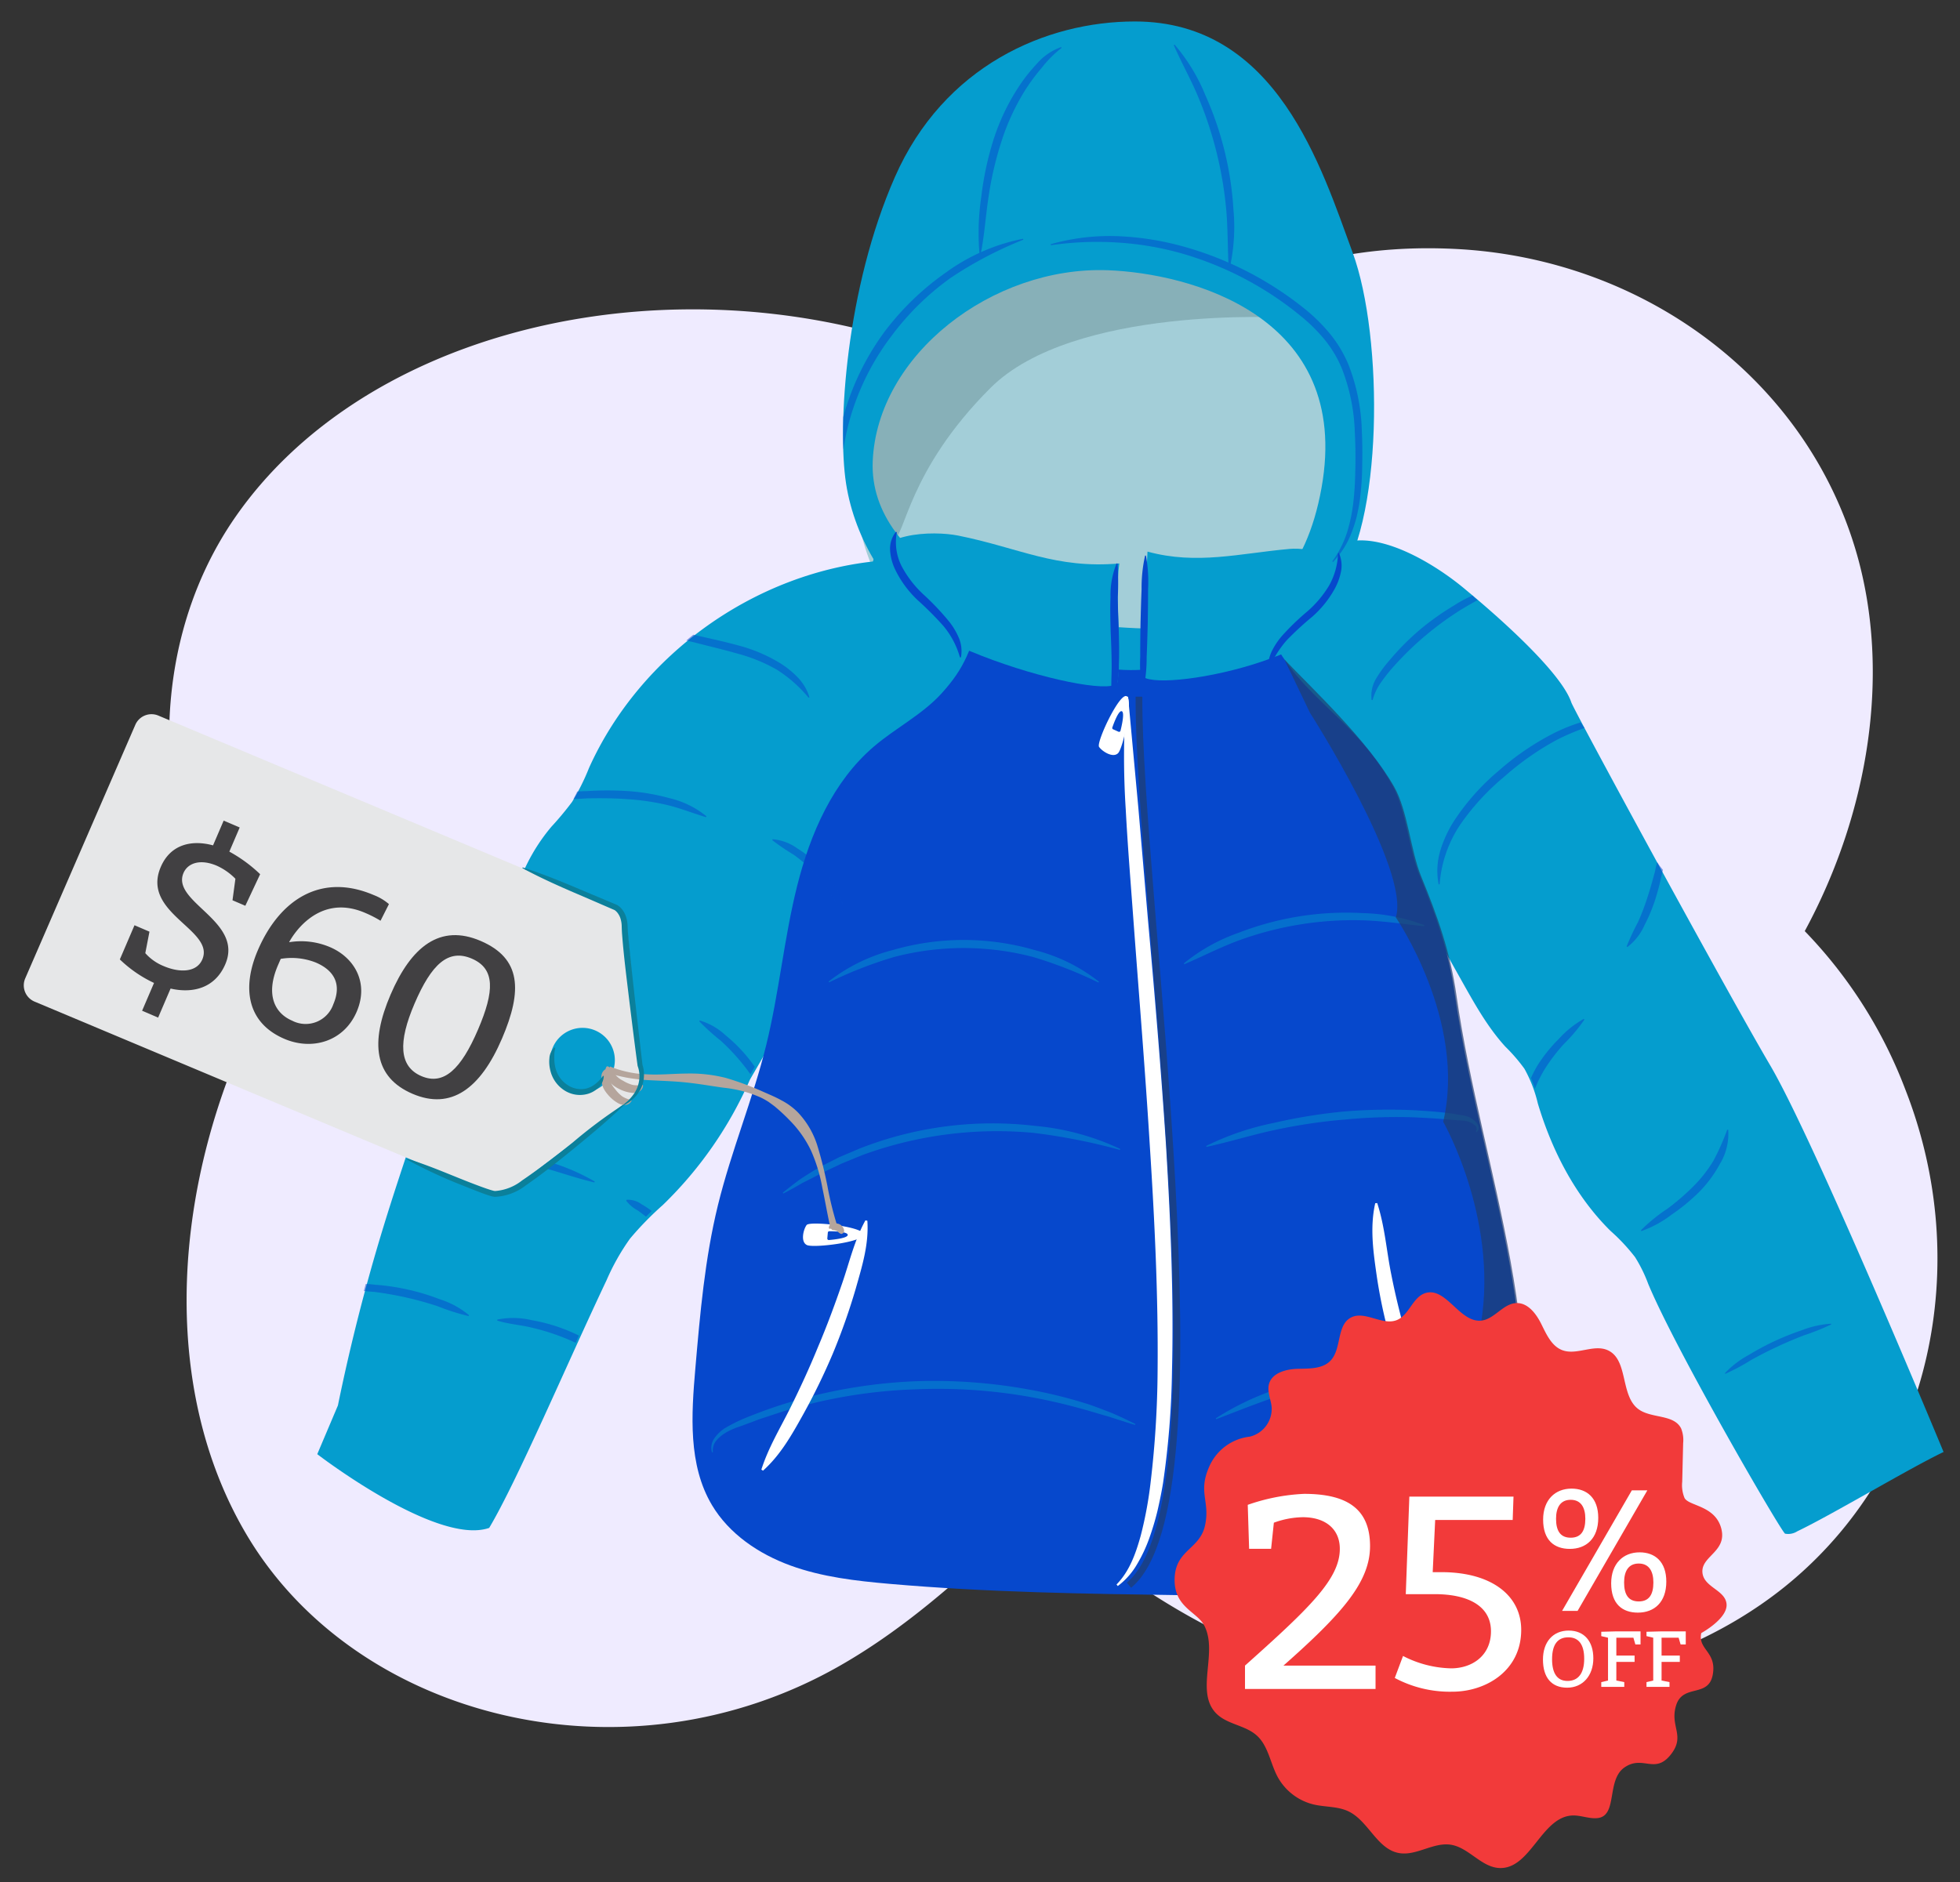
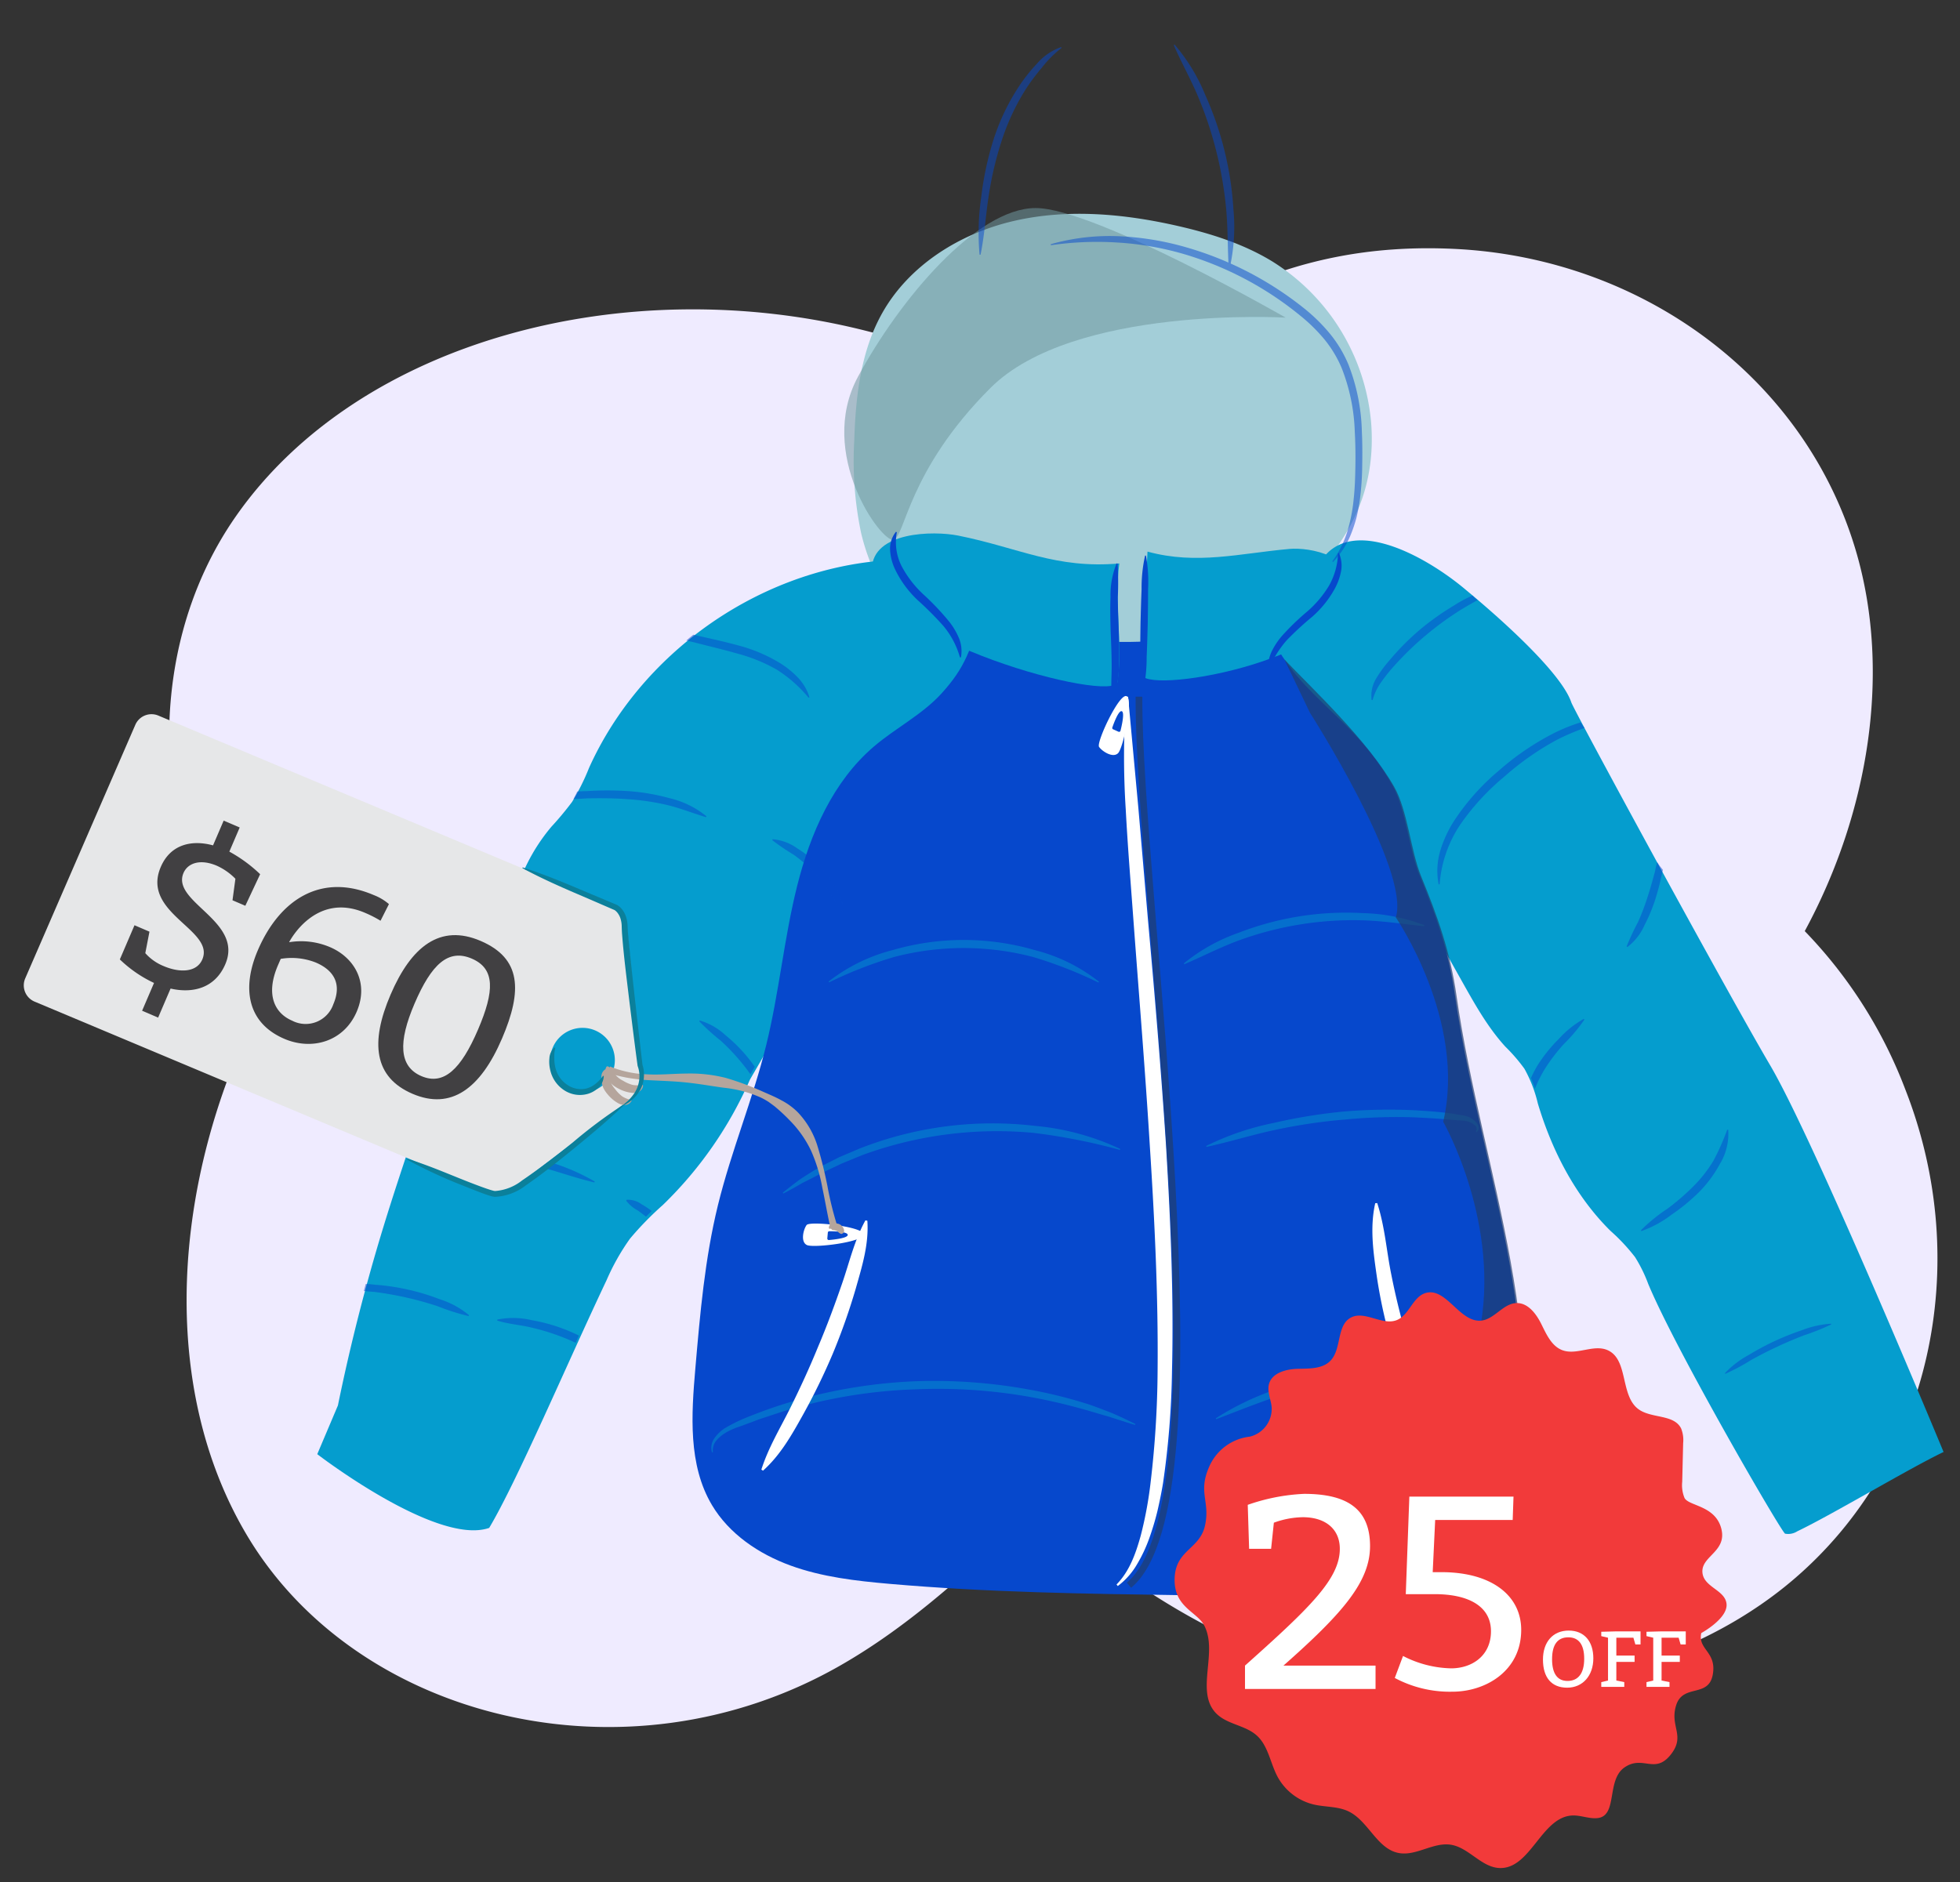
<svg xmlns="http://www.w3.org/2000/svg" width="380" height="365" viewBox="0 0 380 365">
  <rect x="0" y="0" width="380" height="365" fill="#333333" stroke="none" />
  <defs>
    <clipPath id="a">
      <path d="M356.006,250.357c-3.479-12.307-.748-31.032-8.478-36.854-9.777-7.363-14.8-35.1-23.726-43.473a11.986,11.986,0,0,1-2.526-2.861,11.617,11.617,0,0,1-.988-3.505c-1.189-6.554-3.572-13.144-8.309-17.828-1.9-1.874-4.167-3.451-5.511-5.753a25.091,25.091,0,0,1-1.819-4.731c-2.391-7.071-12.017-15.281-18.4-19.153-1.206-.732-15.256-18.574-21.344-19.587,2.8-15.737,1.531-37.126-2.665-48.514C256.21,31.729,247.6,3.3,220.028,3.3c-17.252,0-37.044,8.615-46.521,30.152S162.308,81.7,164.031,92.9a41.331,41.331,0,0,0,5.6,15.106c-23.715,2.513-44.554,18.767-55.418,40.047-1.124,2.2-2.058,5.519-3.448,7.564-1.17,1.723-2.52,2.265-3.864,3.857a35.9,35.9,0,0,0-7.5,14.979,47.771,47.771,0,0,1-1.381,5.612c-1.159,3.179-3.392,5.825-5.29,8.626-4.716,6.965-7.435,15.057-10.1,23.036q-1.211,3.627-2.422,7.256c-2.028,6.075-4.056,12.151-5.928,18.276q-5.192,16.994-8.759,34.428l-4.005,9.448s23.159,17.832,33.332,14.3c5.435-9.131,15.161-32,22.741-48a43.986,43.986,0,0,1,4.551-8.08,61.5,61.5,0,0,1,6.377-6.54A76.61,76.61,0,0,0,145.4,208.491s34.134-59.025,38.01-63.763c3.207-3.919,11.119-15.1,11.976-21.045,7.993,2.826,17.05,5.394,23.776,5.394a61.4,61.4,0,0,0,23.952-5.154c-.093.287-.2.586-.261.847-1.865,7.863-.23,10.794,15.253,25.223,5.347,4.983,5.364,11.482,9.685,16.026,1.562,1.643,3.317,3.1,4.764,4.849a36.788,36.788,0,0,1,3.562,5.533l7.5,13.351c2.426,4.318,4.883,8.678,8.22,12.337a33.793,33.793,0,0,1,3.7,4.286,25.935,25.935,0,0,1,2.609,6.746c2.747,9.168,7.269,17.951,14.067,24.688A36.9,36.9,0,0,1,317,242.915a28.136,28.136,0,0,1,2.552,5.184c5.341,12.871,20.707,37.889,21.373,38.108a3.286,3.286,0,0,0,2.358-.461c6.8-3.254,15.53-10.409,22.334-13.662C365.619,272.084,358.246,258.281,356.006,250.357ZM210.551,120.463c-12.061,0-42.213-11.2-41.351-31.875s23.26-37.906,45.659-37.044c15.519.6,47.381,8.614,41.351,42.212S222.612,120.463,210.551,120.463Z" fill="none" />
    </clipPath>
  </defs>
  <title>manu7_09.03</title>
  <path d="M369.4,211.269a89.976,89.976,0,0,0-19.5-30.71c12.566-23.206,16.652-50.209,10.093-73.135-9.706-33.924-41.411-57.347-77.867-59.151-33.9-1.677-54.728,12.94-78.182,30.593a140.1,140.1,0,0,0-36.23-14.761C121.281,52.425,69.637,65.975,45.8,100.02c-19.042,27.194-16.828,66.45,4.346,95.445C33.156,229.409,30.8,269.032,47.881,297.723c21.264,35.71,73.441,48.834,114.732,25.416,14.188-8.048,26.219-19.37,38.179-30.875,12.016,9.917,24.436,19.21,38.789,25.755,36.22,16.514,80.878,11.3,107.832-11.468S382.715,245.255,369.4,211.269Z" fill="#efebff" />
  <path d="M265.844,82.089a40.994,40.994,0,0,0-19.184-31.4c-5.588-3.412-11.925-5.414-18.308-6.872-10.429-2.382-21.379-3.379-31.8-.969s-20.291,8.561-25.524,17.89c-4.164,7.423-5.138,16.19-5.406,24.7a68.1,68.1,0,0,0,1.329,17.937,42.3,42.3,0,0,0,63.718,25.932C248.508,118.07,267.634,106.076,265.844,82.089Z" fill="#a3ced8" />
  <path d="M145.4,209.352a76.588,76.588,0,0,1-16.889,24.315,61.693,61.693,0,0,0-6.377,6.54,43.986,43.986,0,0,0-4.551,8.08c-7.58,16-17.306,38.873-22.741,48-10.173,3.532-33.332-14.3-33.332-14.3l4.005-9.448q3.561-17.408,8.759-34.427c1.872-6.125,3.9-12.2,5.928-18.276l2.422-7.257c2.663-7.979,5.382-16.07,10.1-23.035,1.9-2.8,4.131-5.448,5.29-8.627a47.673,47.673,0,0,0,1.381-5.612,35.9,35.9,0,0,1,7.5-14.979,60.027,60.027,0,0,0,4-4.8,42.808,42.808,0,0,0,3.31-6.626c9.932-22.033,32.271-37.951,56.339-40.147,0,0,21.192,8.973,24.351,12.849s-7.61,19.24-11.487,23.978S145.4,209.352,145.4,209.352Z" fill="#059dce" />
  <path d="M249.259,61.594s-41.167-2.43-57.248,13.651-16.494,28.849-18.791,29.424-14.932-16.656-6.892-31.588,22.973-32.737,34.46-32.737S249.259,61.594,249.259,61.594Z" fill="#6f979e" opacity="0.55" />
  <path d="M257.071,107.54c6.4-6.973,19.985.782,27.2,6.907.992.841,17.982,14.7,20.373,21.767.542,1.6,29.956,55.752,38.571,70.4s33.6,74.95,33.6,74.95c-6.8,3.253-21.561,12.131-28.364,15.384a3.288,3.288,0,0,1-2.359.461c-.665-.218-21.2-35.575-26.541-48.445A28.113,28.113,0,0,0,317,243.776a36.954,36.954,0,0,0-4.781-5.106c-6.8-6.736-11.32-15.519-14.067-24.688a25.984,25.984,0,0,0-2.609-6.746,33.714,33.714,0,0,0-3.7-4.285c-3.337-3.66-5.794-8.019-8.22-12.337l-7.5-13.351a36.738,36.738,0,0,0-3.562-5.533c-1.446-1.746-3.2-3.206-4.764-4.849-4.321-4.545-4.338-11.044-9.685-16.026-15.483-14.429-17.118-17.36-15.253-25.224C244.438,118.967,253.278,111.672,257.071,107.54Z" fill="#059dce" />
  <path d="M244.724,119.6c6.065,15.832,16.924,17.979,25.27,32.737,2.586,4.572,3.18,12.368,5.169,17.229,3.267,7.986,5.666,14.72,6.892,23.26,4.974,34.681,20.18,70.019,9.476,103.379l-1.087,1.234c-12.232,9.626-45.333,12.119-60.9,11.9-19.031-.271-38.083-.543-57.044-2.2-6.519-.569-13.1-1.318-19.246-3.558s-11.9-6.122-15.241-11.751c-4.615-7.784-3.98-17.476-3.2-26.491.917-10.627,1.843-21.3,4.384-31.663,2.577-10.5,6.785-20.552,9.364-31.055,2.5-10.172,3.444-20.677,5.99-30.837s6.954-20.28,14.931-27.067c4.216-3.586,9.312-6.142,13.043-10.231,4.683-5.131,5.76-8.772,7.637-15.46C208.22,126.007,226.4,126.393,244.724,119.6Z" fill="#0648cc" />
-   <path d="M214.859,52.405c15.519.6,47.381,8.615,41.351,42.213s-33.6,26.706-45.659,26.706-42.213-11.2-41.351-31.875S192.46,51.544,214.859,52.405Zm5.169-48.243c-17.252,0-37.044,8.615-46.521,30.152s-11.2,48.243-9.476,59.442,8.615,21.538,14.645,24.122,27.568,12.061,40.49,12.061,30.152-5.169,39.628-16.368,9.477-48.244,3.446-64.612S247.6,4.162,220.028,4.162Z" fill="#059dce" />
  <path d="M217.012,109.263c-1.058,7.837.714,15.107-.344,22.944-.594,4.4-47.891-8.306-47.63-21.9.139-7.236,11.932-7.411,16.73-6.449C197.556,106.219,204.641,110.344,217.012,109.263Z" fill="#059dce" />
  <path d="M218.714,135.106l2,21.7,1.864,21.713c1.3,14.478,2.532,28.976,3.481,43.505.869,14.532,1.525,29.1,1.165,43.709a165.76,165.76,0,0,1-1.741,21.887c-.3,1.814-.675,3.62-1.087,5.417a52.77,52.77,0,0,1-1.6,5.315,28.4,28.4,0,0,1-2.383,5.044,14.023,14.023,0,0,1-3.7,4.161l-.244-.3c2.528-2.571,3.734-6.032,4.684-9.438a75.731,75.731,0,0,0,1.947-10.551,192.814,192.814,0,0,0,1.334-21.592c.128-14.473-.574-28.975-1.508-43.459-.886-14.491-2.081-28.972-3.156-43.473-.529-7.251-1.128-14.5-1.513-21.772a161.231,161.231,0,0,1,.083-21.869Z" fill="#fff" />
  <path d="M220.82,135.1c-.168,38.05,17.873,155.932-1.941,172.3" fill="none" stroke="#213e6d" stroke-miterlimit="10" stroke-width="1.304" opacity="0.69" />
  <g opacity="0.46">
    <path d="M220.055,276.311c-1.752-.5-3.462-1.088-5.183-1.634-1.749-.464-3.455-1.044-5.2-1.494a107.384,107.384,0,0,0-10.532-2.389,101.834,101.834,0,0,0-21.508-1.384,98.3,98.3,0,0,0-21.339,3.03c-1.728.5-3.483.918-5.19,1.491l-2.565.849-1.285.418-1.262.481-2.537.935a13.956,13.956,0,0,0-2.438,1.032,7.632,7.632,0,0,0-2.035,1.579,2.936,2.936,0,0,0-.756,2.362l-.186.044a3.162,3.162,0,0,1,.482-2.748,7.136,7.136,0,0,1,2.055-1.955,32.734,32.734,0,0,1,4.982-2.376,91.3,91.3,0,0,1,10.389-3.44,99.779,99.779,0,0,1,21.624-3.271,102.445,102.445,0,0,1,21.811,1.593A90.658,90.658,0,0,1,210.019,272c1.75.516,3.445,1.209,5.148,1.85,1.688.686,3.332,1.486,4.963,2.286Z" fill="#059dce" />
  </g>
  <path d="M216.676,109.28a61.036,61.036,0,0,1,.043,6.537c.019,2.167.1,4.343.186,6.531.055,2.19.115,4.395.018,6.609a16.825,16.825,0,0,1-1.173,6.545l-.188-.033c-.216-2.243-.025-4.361-.037-6.537s-.1-4.343-.192-6.532c-.057-2.189-.122-4.394-.025-6.609a16.284,16.284,0,0,1,1.179-6.544Z" fill="#0648cc" />
  <path d="M173.879,103.207a10.437,10.437,0,0,0-.077,3.408,10.165,10.165,0,0,0,1.009,3.184,20.815,20.815,0,0,0,4.2,5.454,49.645,49.645,0,0,1,5.006,5.283,13.6,13.6,0,0,1,1.909,3.224,6.59,6.59,0,0,1,.377,3.718l-.191.005a16.37,16.37,0,0,0-3.19-6.077,63.335,63.335,0,0,0-5-5.022,20.2,20.2,0,0,1-4.387-5.98,10.133,10.133,0,0,1-.964-3.687,5.245,5.245,0,0,1,1.135-3.592Z" fill="#0648cc" />
  <path d="M222.477,106.965l-1.205,23.616c-.225,4.42,38.908-2.217,40.841-15.675,1.028-7.163-8.2-8.81-12.122-8.46C240.364,107.305,232.02,109.579,222.477,106.965Z" fill="#059dce" />
  <path d="M222.175,107.739a28.4,28.4,0,0,1,.41,6.563c.006,2.185-.032,4.369-.063,6.554-.06,2.183-.116,4.367-.212,6.55a29.962,29.962,0,0,1-.673,6.541l-.171,0a29.969,29.969,0,0,1-.4-6.564c-.006-2.185.027-4.369.057-6.553.058-2.184.11-4.368.206-6.551a28.344,28.344,0,0,1,.679-6.541Z" fill="#0648cc" />
  <path d="M259.586,107.243a5.967,5.967,0,0,1,.418,3.515,11.462,11.462,0,0,1-1.2,3.359,20.165,20.165,0,0,1-4.38,5.469,60.17,60.17,0,0,0-4.947,4.559,20.141,20.141,0,0,0-3.468,5.591l-.167-.031a7.469,7.469,0,0,1,.739-3.438,13.963,13.963,0,0,1,1.954-2.94,48.031,48.031,0,0,1,4.954-4.786,20.863,20.863,0,0,0,4.21-5.026,13.56,13.56,0,0,0,1.715-6.237Z" fill="#0648cc" />
  <path d="M168.16,236.724c.316,4.586-1.033,8.857-2.237,13.116A122.551,122.551,0,0,1,161.5,262.4a123.523,123.523,0,0,1-5.829,11.967c-2.156,3.867-4.339,7.77-7.739,10.821l-.321-.209c1.382-4.321,3.645-8.009,5.586-11.916s3.757-7.849,5.4-11.874c1.7-4,3.211-8.08,4.631-12.194,1.441-4.121,2.361-8.349,4.555-12.348Z" fill="#fff" />
  <path d="M267.014,233.3c1.489,4.609,1.785,9.2,2.708,13.765a138.478,138.478,0,0,0,8.056,26.556l1.4,3.183c.51,1.042.985,2.1,1.458,3.164s.949,2.127,1.367,3.228a29.96,29.96,0,0,1,1.192,3.364l-.327.2a29.737,29.737,0,0,1-2.37-2.712c-.7-.961-1.363-1.953-2-2.958-.583-1.034-1.164-2.071-1.711-3.126l-1.566-3.2a96.489,96.489,0,0,1-8.285-27.217c-.67-4.692-1.386-9.454-.308-14.227Z" fill="#fff" />
  <g opacity="0.46">
    <path d="M212.956,190.526a83.552,83.552,0,0,0-12.685-4.954,53.209,53.209,0,0,0-26.835-.019,80.062,80.062,0,0,0-12.69,4.944l-.1-.162a33.733,33.733,0,0,1,12.426-6.1,49.378,49.378,0,0,1,27.572.011,33.184,33.184,0,0,1,12.418,6.123Z" fill="#059dce" />
  </g>
  <g opacity="0.46">
    <path d="M217.12,222.985a117.02,117.02,0,0,0-16.663-3.293,75.951,75.951,0,0,0-33.319,4.317l-3.922,1.607-3.831,1.816q-1.866,1-3.779,1.945c-1.218.723-2.465,1.407-3.739,2.071l-.11-.156c1.109-.9,2.244-1.788,3.409-2.633q1.8-1.178,3.654-2.294l3.851-1.953,3.977-1.684a70.413,70.413,0,0,1,33.956-4.409,48.99,48.99,0,0,1,16.583,4.487Z" fill="#059dce" />
  </g>
  <g opacity="0.46">
    <path d="M229.518,186.819a35.144,35.144,0,0,1,10.637-5.944,57.721,57.721,0,0,1,24.038-3.809,35.91,35.91,0,0,1,11.956,2.351l-.048.186c-4.04-.415-7.968-1.023-11.967-1.14a64.691,64.691,0,0,0-23.486,3.735c-3.773,1.335-7.291,3.178-11.028,4.783Z" fill="#059dce" />
  </g>
  <g opacity="0.46">
    <path d="M233.852,222.219a53.048,53.048,0,0,1,13.071-4.459,104.911,104.911,0,0,1,13.664-2.223,106.04,106.04,0,0,1,13.841-.231c2.3.139,4.608.295,6.893.616l1.709.275.851.153a4.122,4.122,0,0,1,2.413,1.415,1.713,1.713,0,0,1,.389.91,1.021,1.021,0,0,1-.418.872l-.134-.137a.862.862,0,0,0-.259-1.257,3.791,3.791,0,0,0-1.375-.708,3.48,3.48,0,0,0-.746-.134l-.856-.052-1.706-.137-3.408-.263-3.412-.182a104.244,104.244,0,0,0-13.643.425,105.745,105.745,0,0,0-13.5,2.006c-4.465.947-8.792,2.317-13.307,3.291Z" fill="#059dce" />
  </g>
  <g opacity="0.46">
    <path d="M235.724,275.031a53.621,53.621,0,0,1,15.265-6.688,80.4,80.4,0,0,1,33.164-2.59l4.138.628,4.092.868q2.016.563,4.006,1.2c1.312.473,2.607.991,3.884,1.537l-.061.181c-1.367-.268-2.717-.565-4.05-.906q-2.035-.381-4.043-.831l-4.052-.743-4.077-.569a88.9,88.9,0,0,0-32.625,2.556c-5.307,1.451-10.367,3.548-15.553,5.53Z" fill="#059dce" />
  </g>
  <g opacity="0.51">
    <g clip-path="url(#a)">
      <path d="M318.132,238.576a33.213,33.213,0,0,1,5.176-4.207,45.278,45.278,0,0,0,4.95-4.273,25.622,25.622,0,0,0,3.974-5.079,46.857,46.857,0,0,0,2.639-5.953l.19.024a11.142,11.142,0,0,1-1.606,6.608,23.823,23.823,0,0,1-4.078,5.5,37.189,37.189,0,0,1-5.241,4.311,21.745,21.745,0,0,1-5.9,3.225Z" fill="#0648cc" />
      <path d="M294.748,218.673a17.523,17.523,0,0,1,.881-6.253,22.773,22.773,0,0,1,2.511-5.905,29.491,29.491,0,0,1,4-4.974,19.507,19.507,0,0,1,4.907-3.957l.131.14a32.44,32.44,0,0,1-4.017,4.772,34.371,34.371,0,0,0-3.682,4.844,25.02,25.02,0,0,0-2.5,5.492c-.663,1.933-.986,3.975-2.044,5.881Z" fill="#0648cc" />
      <path d="M322.769,163.96a15.228,15.228,0,0,1-.517,5.306,50.075,50.075,0,0,1-1.339,5.174,32.882,32.882,0,0,1-2.078,4.967,10.831,10.831,0,0,1-3.318,4.24l-.151-.117a49.836,49.836,0,0,1,2.214-4.739,44,44,0,0,0,1.838-4.837c.55-1.643,1-3.323,1.46-5.011a18.286,18.286,0,0,1,1.7-5.022Z" fill="#0648cc" />
      <path d="M313.728,139.393a45.566,45.566,0,0,0-11.849,4.054,54.391,54.391,0,0,0-10.273,7.2,46.3,46.3,0,0,0-8.46,9.208,23.935,23.935,0,0,0-4.033,11.631l-.191.014a13.7,13.7,0,0,1,.3-6.477,23.082,23.082,0,0,1,2.745-5.927,44.679,44.679,0,0,1,8.6-9.637,51.514,51.514,0,0,1,10.661-7.267,33.144,33.144,0,0,1,6.048-2.351,18.925,18.925,0,0,1,6.431-.636Z" fill="#0648cc" />
      <path d="M289.645,114.34c-2.264,1.653-4.7,2.788-6.98,4.263a60.727,60.727,0,0,0-6.51,4.828,59.254,59.254,0,0,0-5.809,5.651,32.478,32.478,0,0,0-2.51,3.124,11.038,11.038,0,0,0-1.719,3.541l-.192-.006a6.466,6.466,0,0,1,.882-4.166,23.574,23.574,0,0,1,2.479-3.405,50.157,50.157,0,0,1,5.85-5.937,50.685,50.685,0,0,1,6.789-4.832,23.372,23.372,0,0,1,7.646-3.238Z" fill="#0648cc" />
      <path d="M105.862,154.592a29.8,29.8,0,0,1,7.9-1.183,62.469,62.469,0,0,1,8.025,0,40.58,40.58,0,0,1,7.955,1.355,17.639,17.639,0,0,1,7.226,3.532l-.094.167c-2.578-.773-4.951-1.735-7.488-2.347a46.352,46.352,0,0,0-7.713-1.139c-2.6-.2-5.225-.21-7.853-.161a49.009,49.009,0,0,1-7.942-.037Z" fill="#0648cc" />
      <path d="M156.765,135.3a25.9,25.9,0,0,0-6.217-5.474,32.037,32.037,0,0,0-7.716-3.122c-2.7-.781-5.493-1.409-8.247-2.144a45.327,45.327,0,0,1-8.177-2.584l.044-.187a45.358,45.358,0,0,1,8.459,1.412c2.784.624,5.564,1.221,8.353,1.991a30.121,30.121,0,0,1,8.027,3.434,17.848,17.848,0,0,1,3.427,2.789,9.478,9.478,0,0,1,2.216,3.794Z" fill="#0648cc" />
      <path d="M84.569,190.638a24.142,24.142,0,0,1,9.217-3.439,41.408,41.408,0,0,1,19.628.882,24.734,24.734,0,0,1,8.877,4.24l-.093.167c-3.115-1.036-6.047-2.257-9.154-3.059a46.7,46.7,0,0,0-19.006-.842c-3.172.508-6.181,1.515-9.392,2.226Z" fill="#0648cc" />
      <path d="M73.128,222.342a39.1,39.1,0,0,1,10.8-.792,82.067,82.067,0,0,1,21.377,3.44,40.4,40.4,0,0,1,10.009,4.128l-.074.177c-3.533-.827-6.869-2.036-10.316-2.959a105.4,105.4,0,0,0-21.055-3.376c-3.564-.219-7.108-.06-10.724-.428Z" fill="#0648cc" />
      <path d="M121.488,232.662a4.343,4.343,0,0,1,2.881.851,16.389,16.389,0,0,1,2.459,1.7,16.564,16.564,0,0,1,2.083,2.146,4.545,4.545,0,0,1,1.324,2.695l-.16.106a7.269,7.269,0,0,1-2.207-1.869c-.662-.655-1.336-1.292-2.055-1.877-.7-.61-1.441-1.164-2.2-1.708a6.714,6.714,0,0,1-2.207-1.87Z" fill="#0648cc" />
      <path d="M96.409,255.892a15.39,15.39,0,0,1,6.663.107,33.86,33.86,0,0,1,12.422,4.824,15.91,15.91,0,0,1,5,4.408l-.127.144c-2.026-.992-3.719-2.282-5.594-3.355a43.767,43.767,0,0,0-11.974-4.637c-2.107-.487-4.23-.619-6.392-1.3Z" fill="#0648cc" />
      <path d="M90.843,255.21a44.23,44.23,0,0,1-6.051-1.933,65.671,65.671,0,0,0-12.243-2.756,48.924,48.924,0,0,1-6.3-.834l0-.191a17.272,17.272,0,0,1,6.439-.367,43.7,43.7,0,0,1,12.581,2.819,16.638,16.638,0,0,1,5.662,3.091Z" fill="#0648cc" />
      <path d="M205.811,9.3a21.607,21.607,0,0,0-3.861,3.878,37.951,37.951,0,0,0-3.259,4.412,44.384,44.384,0,0,0-4.576,9.974,66.138,66.138,0,0,0-2.479,10.767c-.555,3.664-.77,7.364-1.529,11.063l-.191-.008a47.444,47.444,0,0,1,.335-11.245,59.937,59.937,0,0,1,2.369-11.064,42.05,42.05,0,0,1,4.885-10.253,32.409,32.409,0,0,1,3.53-4.474,11.117,11.117,0,0,1,4.7-3.224Z" fill="#0648cc" />
      <path d="M227.727,8.653a35.638,35.638,0,0,1,5.947,9.76,63.384,63.384,0,0,1,5.46,22.184A36.511,36.511,0,0,1,238.41,52l-.19-.019c-.227-3.811-.149-7.541-.48-11.283a74.054,74.054,0,0,0-5.361-21.727c-1.432-3.475-3.283-6.712-4.812-10.216Z" fill="#0648cc" />
-       <path d="M198.4,46.487a75,75,0,0,0-14.137,7.435,52,52,0,0,0-11.331,11.109,48.743,48.743,0,0,0-7.457,13.989,45.685,45.685,0,0,0-1.891,7.716,27.378,27.378,0,0,0-.144,7.93l-.186.048a18.283,18.283,0,0,1-.868-8.126,39.5,39.5,0,0,1,1.786-8,50.2,50.2,0,0,1,7.5-14.5,53.046,53.046,0,0,1,11.793-11.3A37.809,37.809,0,0,1,198.348,46.3Z" fill="#0648cc" />
      <path d="M203.708,47.357A41.9,41.9,0,0,1,216.8,45.8a55.843,55.843,0,0,1,13.071,2.126,65.619,65.619,0,0,1,23.378,12.2,34.135,34.135,0,0,1,4.729,4.75,24.3,24.3,0,0,1,3.448,5.8,38.156,38.156,0,0,1,2.608,13.045c.11,2.208.106,4.409.067,6.606a55.4,55.4,0,0,1-.458,6.609c-.149,1.1-.364,2.192-.615,3.276a26.257,26.257,0,0,1-1.03,3.18,16.68,16.68,0,0,1-3.554,5.588l-.145-.125a19.764,19.764,0,0,0,2.907-5.749,31.811,31.811,0,0,0,1.239-6.317c.237-2.142.3-4.309.334-6.483s.009-4.353-.115-6.513a36.807,36.807,0,0,0-2.591-12.54,22.76,22.76,0,0,0-3.278-5.419,32.638,32.638,0,0,0-4.55-4.5,64.421,64.421,0,0,0-22.755-12.078,58.569,58.569,0,0,0-12.749-2.219,62.2,62.2,0,0,0-12.993.515Z" fill="#0648cc" />
      <path d="M334.416,266.289a17.99,17.99,0,0,1,4.56-3.5,50.813,50.813,0,0,1,10.417-4.853,18.662,18.662,0,0,1,5.612-1.249l.037.142a45.22,45.22,0,0,1-5.286,2.115c-1.759.68-3.5,1.407-5.2,2.215-1.712.786-3.385,1.655-5.036,2.565a41.043,41.043,0,0,1-5.02,2.687Z" fill="#0648cc" />
      <path d="M149.791,162.742a9.467,9.467,0,0,1,4.826,1.8,21.531,21.531,0,0,1,7.21,7.353,9.774,9.774,0,0,1,1.72,4.855l-.18.065a49.028,49.028,0,0,1-2.721-4.17,27.863,27.863,0,0,0-6.808-6.926,41.515,41.515,0,0,1-4.115-2.8Z" fill="#0648cc" />
      <path d="M135.667,197.888a12.517,12.517,0,0,1,5.024,2.886,29.929,29.929,0,0,1,7.391,8.918A12.95,12.95,0,0,1,150,215.159l-.18.067a50.457,50.457,0,0,1-2.945-4.832,40.926,40.926,0,0,0-7.1-8.551,43.712,43.712,0,0,1-4.2-3.791Z" fill="#0648cc" />
    </g>
  </g>
  <path d="M216.781,146.042c-1,1.03-3.116-.354-3.695-1.206s3.818-10.255,5.28-9.852S217.784,145.012,216.781,146.042Zm.706-8.121c-.611-.218-1.548,2.33-1.832,3.149a.288.288,0,0,0,.156.357l1.03.463a.286.286,0,0,0,.4-.188C217.476,140.765,218.083,138.134,217.487,137.921Z" fill="#fff" />
  <path d="M156.446,241.437c-1.3-.614-.676-3.062-.058-3.886s10.939.286,11.032,1.8S157.745,242.052,156.446,241.437Zm7.91-1.966c.008-.648-2.706-.709-3.572-.711a.286.286,0,0,0-.287.263l-.1,1.124a.287.287,0,0,0,.307.316C161.663,240.383,164.349,240.1,164.356,239.471Z" fill="#fff" />
  <path d="M4.893,189.718l21.343-49.166a3.419,3.419,0,0,1,4.492-1.777l88.662,37.209a3.42,3.42,0,0,1,2.046,2.8l3.066,30.543a3.421,3.421,0,0,1-1.328,3.059L98.761,231.005a3.416,3.416,0,0,1-3.429.42L6.674,194.217A3.418,3.418,0,0,1,4.893,189.718Zm113.8,18.352a6.269,6.269,0,1,0-8.24,3.273A6.269,6.269,0,0,0,118.691,208.07Z" fill="#e6e7e8" />
  <path d="M117.832,206.772c.974.493,1.015,1.161,1.49,1.651a4.45,4.45,0,0,0,1.485,1.152,7.149,7.149,0,0,0,1.84.808,4.65,4.65,0,0,0,.826.078,3.4,3.4,0,0,0,1.034-.117l.173.13a1.452,1.452,0,0,1-.8,1.215,2.5,2.5,0,0,1-1.451.222,7.01,7.01,0,0,1-2.46-.781,6.308,6.308,0,0,1-1.115-.7,3.932,3.932,0,0,1-.9-1.066c-.388-.78-.957-1.551-.339-2.551Z" fill="#b5a59c" />
  <path d="M118.267,206.814a20.835,20.835,0,0,0,7.208,1.517c2.482.14,5-.127,7.568-.15a28.326,28.326,0,0,1,7.657.838,56.213,56.213,0,0,1,7.248,2.686c1.176.524,2.386,1.014,3.539,1.659a12.826,12.826,0,0,1,3.211,2.352,16.509,16.509,0,0,1,3.895,6.861c.752,2.487,1.334,4.962,1.833,7.444a63.968,63.968,0,0,0,1.78,7.309l-1.295.358c-.552-2.5-.976-5-1.5-7.457a30.971,30.971,0,0,0-2.179-7.122,21.438,21.438,0,0,0-4.117-5.842,35.264,35.264,0,0,0-2.609-2.453c-.456-.4-.964-.741-1.456-1.11a13.749,13.749,0,0,0-1.607-.9,23.652,23.652,0,0,0-7.14-1.875c-2.45-.334-4.873-.78-7.34-1.025-2.471-.263-5-.315-7.555-.462a37.3,37.3,0,0,1-3.826-.456c-1.268-.236-2.518-.552-3.764-.9Z" fill="#b5a59c" />
  <path d="M163.03,239.259a1.311,1.311,0,0,1-.607-.461,1.136,1.136,0,0,0-.3-.13,2.032,2.032,0,0,0-.491-.123,1.142,1.142,0,0,1-.253-.029c-.054-.021-.071-.056-.134-.107-.036-.048-.1-.177-.251-.14l-.17.033a.3.3,0,0,1-.128-.236.6.6,0,0,1,.046-.253.785.785,0,0,1,.217-.3,1.328,1.328,0,0,1,.527-.219,2.031,2.031,0,0,1,1.1.036,1.62,1.62,0,0,1,.941.842c.17.4.261.859-.329,1.105Z" fill="#b5a59c" />
  <path d="M117.534,207.416c.712.828.5,1.46.748,2.095a4.451,4.451,0,0,0,.935,1.63,7.133,7.133,0,0,0,1.394,1.449,4.7,4.7,0,0,0,.733.387,3.4,3.4,0,0,0,1,.285l.111.187a1.453,1.453,0,0,1-1.2.818,2.5,2.5,0,0,1-1.426-.348,7.018,7.018,0,0,1-1.978-1.658,6.439,6.439,0,0,1-.764-1.071,3.95,3.95,0,0,1-.423-1.327c-.061-.869-.294-1.8.659-2.487Z" fill="#b5a59c" />
  <path d="M270.617,177.9s13.784,20.1,9.189,39.629c0,0,11.487,20.1,6.892,41.351l5.536,36.379c9.945-33-4.93-67.887-9.843-102.139-1.225-8.541-3.625-15.275-6.892-23.26-1.989-4.862-2.583-12.658-5.169-17.23-5.092-9-16.019-19.181-21.322-24.768l4.954,10.338S273.489,168.715,270.617,177.9Z" fill="#213e6d" opacity="0.69" />
  <path d="M333.705,296.359c-1.195-4.443-6.305-4.3-7.114-5.881a6.482,6.482,0,0,1-.447-3.14l.181-7.481a6.013,6.013,0,0,0-.4-2.868c-1.4-2.783-5.775-1.881-8.278-3.736-3.57-2.644-1.9-9.618-5.96-11.429-2.714-1.211-6,1.04-8.782,0-2.086-.781-3.089-3.08-4.08-5.075s-2.6-4.139-4.83-4.06c-2.58.091-4.257,3.139-6.825,3.4-4.193.424-6.827-6.616-10.84-5.331-2.449.783-3.118,4.251-5.5,5.22-2.841,1.157-6.275-1.93-8.963-.454-2.758,1.514-1.731,6.041-3.9,8.323-1.554,1.638-4.13,1.533-6.387,1.591s-4.977.787-5.557,2.969c-.386,1.456.38,2.947.52,4.447a5.545,5.545,0,0,1-4.243,5.738A9.777,9.777,0,0,0,234.4,284.5c-2.165,4.988.237,6.6-.765,11.28s-5.708,4.7-5.9,10.276,4.249,6.428,5.691,9.074c2.834,5.2-1.782,12.886,2.361,17.121,2.1,2.148,5.625,2.274,7.862,4.282,2.258,2.026,2.625,5.383,4.066,8.053a10.852,10.852,0,0,0,6.961,5.331c2.241.528,4.672.341,6.751,1.331,3.867,1.841,5.516,7.257,9.72,8.075,3.392.661,6.714-2.129,10.129-1.6,3.5.543,5.93,4.4,9.472,4.519,6.035.2,8.1-9.972,14.134-10.188,1.656-.06,3.285.709,4.928.494,3.855-.507,1.6-7.39,5.153-9.821s5.833,1.362,8.888-2.391-.2-5.485,1.121-9.67,6.243-1.392,7.086-5.881-2.93-4.876-2.217-8.107c0,0,5.115-2.779,4.9-5.6s-4.62-3.271-4.687-6.328S334.9,300.8,333.705,296.359Z" fill="#f23a3a" />
  <path d="M101.324,168.205c4.066,1.3,8,2.929,11.912,4.594l5.882,2.472.368.154a1.7,1.7,0,0,1,.229.108,2.25,2.25,0,0,1,.213.144,3.6,3.6,0,0,1,.671.656,4.656,4.656,0,0,1,.819,1.6,6.332,6.332,0,0,1,.262,1.719c.023.547.044,1.019.1,1.56.812,8.421,1.815,16.88,2.787,25.313l-.032-.122a6.34,6.34,0,0,1,.307,2.428,5.774,5.774,0,0,1-.616,2.319,6.76,6.76,0,0,1-1.415,1.887,10.256,10.256,0,0,1-.9.729c-.32.215-.658.4-.986.59l-.079-.124.855-.727a9.383,9.383,0,0,0,.754-.808,6.657,6.657,0,0,0,1.118-1.838,6.277,6.277,0,0,0,.4-2.064,5.512,5.512,0,0,0-.331-2.027l-.024-.063-.008-.06c-.572-4.212-1.087-8.431-1.61-12.649-.5-4.224-1.057-8.43-1.382-12.7-.046-.517-.066-1.107-.082-1.621a5.244,5.244,0,0,0-.2-1.424,3.546,3.546,0,0,0-.608-1.227,2.5,2.5,0,0,0-.458-.461,1.14,1.14,0,0,0-.116-.081,1.326,1.326,0,0,0-.131-.059l-.365-.158-5.845-2.526c-3.905-1.667-7.79-3.371-11.542-5.4Z" fill="#0b809b" />
  <path d="M78.866,224.682c3.942,1.18,7.682,2.821,11.477,4.319.949.373,1.9.74,2.852,1.091.476.171.953.349,1.429.5.238.082.476.16.707.221l.347.1c.089.012.176.028.264.047a9.5,9.5,0,0,0,5.287-2.059c3.358-2.268,6.592-4.764,9.771-7.319a94.59,94.59,0,0,1,9.833-7.348l.089.116c-2.967,2.838-6.091,5.451-9.259,8.048s-6.374,5.151-9.763,7.5a10.488,10.488,0,0,1-6,2.193l-.491-.083-.388-.115c-.263-.074-.51-.158-.753-.245-.5-.167-.974-.352-1.457-.532-.961-.368-1.913-.75-2.862-1.136a92.624,92.624,0,0,1-11.141-5.167Z" fill="#0b809b" />
  <path d="M107.662,203.2a6.569,6.569,0,0,0-.192,2.064,7.117,7.117,0,0,0,.272,2.013,5.453,5.453,0,0,0,2.3,3.127,4.647,4.647,0,0,0,3.733.653,4.742,4.742,0,0,0,1.726-.922,7.2,7.2,0,0,0,1.419-1.519l.14.043a3.294,3.294,0,0,1-.925,2.15,4.931,4.931,0,0,1-2.045,1.272,5.553,5.553,0,0,1-4.7-.66,6.277,6.277,0,0,1-2.7-3.863,6.814,6.814,0,0,1-.173-2.347,2.953,2.953,0,0,1,1.022-2.1Z" fill="#0b809b" />
  <path d="M29.862,190.61a24.465,24.465,0,0,1-6.628-4.56l2.843-6.628,2.9,1.244-.806,4.167a9.5,9.5,0,0,0,3.58,2.516c2.9,1.243,6.338,1.345,7.476-1.306,2.469-5.758-11.913-8.935-8.057-17.924,1.9-4.432,6.051-5.3,10.134-4.187l2.061-4.8,3.107,1.332-2.008,4.681a27.837,27.837,0,0,1,5.971,4.376l-2.873,6.124-2.485-1.065.563-4.173a11.911,11.911,0,0,0-3.58-2.517c-3.314-1.421-5.681-.474-6.48,1.39-2.434,5.675,11.71,9.29,8.1,17.7-1.972,4.6-6.227,5.716-10.608,4.719l-2.416,5.634L27.552,196Z" fill="#414042" />
  <path d="M73.777,178.547a22.63,22.63,0,0,0-3.017-1.539c-9.735-4.175-14.709,5.706-14.709,5.706a14.29,14.29,0,0,1,7.929.95c4.764,2.044,7.575,6.927,5.177,12.519-2.488,5.8-8.643,7.573-14.029,5.263-7.249-3.109-8.254-9.915-5.145-17.165,4.265-9.942,12.345-15.059,22.494-10.706a9.955,9.955,0,0,1,2.929,1.747Zm-19.888,8.636c-2.488,5.8-.565,9.321,2.749,10.742a5.678,5.678,0,0,0,7.99-3.193c1.6-3.729.328-6.482-3.4-8.08a12.784,12.784,0,0,0-6.8-.713Z" fill="#414042" />
  <path d="M97.324,201.4c-4.176,9.735-9.887,13.906-17.344,10.707s-8.253-9.916-4.256-19.235,9.592-13.788,17.462-10.412S101.321,192.078,97.324,201.4Zm-16.955-6.781c-3.2,7.456-3.022,12.191,1.328,14.057s7.694-1.36,10.981-9.023c3.2-7.456,3.348-11.806-1.208-13.761S83.656,186.954,80.369,194.617Z" fill="#414042" />
  <path d="M241.377,322.985C253.9,311.8,259.76,306.2,259.76,300.34c0-3.73-2.664-6.128-7.194-6.128a17.014,17.014,0,0,0-5.594,1.066l-.533,5.062h-4.262l-.267-8.526a38.06,38.06,0,0,1,10.923-2.13c7.993,0,12.788,2.664,12.788,10.123,0,6.927-5.328,13.054-16.784,23.178h17.85v4.53h-25.31Z" fill="#fff" />
  <path d="M277.77,304.869h1.705c9.7,0,15.452,4.529,15.452,11.19,0,7.992-6.927,11.989-13.322,11.989a22.619,22.619,0,0,1-11.189-2.665l1.6-4.262a21.248,21.248,0,0,0,9.325,2.4c4,0,7.725-2.4,7.725-7.194s-4.262-7.193-10.922-7.193h-5.595l.692-18.916h20.195l-.16,4.529H278.249Z" fill="#fff" />
-   <path d="M304.688,288.667c3.006,0,5.177,1.837,5.177,5.678,0,4.009-2.338,6.012-5.511,6.012-3.006,0-5.177-1.669-5.177-5.678C299.177,290.838,301.515,288.667,304.688,288.667Zm-.167,9.52c2,0,2.839-1.336,2.839-3.675,0-2.171-.835-3.674-2.839-3.674s-2.839,1.5-2.839,3.674C301.682,296.851,302.517,298.187,304.521,298.187Zm1.336,14.195h-3.006L316.379,289h3.006Zm12.025-11.357c3.006,0,5.177,1.837,5.177,5.678,0,4.009-2.338,6.013-5.511,6.013-3.006,0-5.178-1.67-5.178-5.679C312.37,303.2,314.709,301.025,317.882,301.025Zm-.167,9.52c2,0,2.839-1.336,2.839-3.675,0-2.171-.835-3.674-2.839-3.674s-2.839,1.5-2.839,3.674C314.876,309.209,315.711,310.545,317.715,310.545Z" fill="#fff" />
  <path d="M308.911,321.579c0,3.384-2.076,5.691-5.075,5.691s-4.691-1.922-4.691-5.46c0-3.384,1.922-5.615,5-5.615C307.143,316.2,308.911,318.272,308.911,321.579Zm-8,.153c0,2.77,1,4.231,3,4.231s3.23-1.385,3.23-4.307c0-2.768-1.078-4.153-3.077-4.153S300.913,318.811,300.913,321.732Z" fill="#fff" />
  <path d="M316.91,321.041v1.23h-3.538v3.615l1.539.307v.923H310.45v-.923l1.308-.307V317.58l-1.308-.308v-.845l2.922-.077h4.691v2.538h-1l-.383-1.308h-3.308v3.461Z" fill="#fff" />
  <path d="M325.678,321.041v1.23H322.14v3.615l1.539.307v.923h-4.461v-.923l1.307-.307V317.58l-1.307-.308v-.845l2.922-.077h4.691v2.538h-1l-.384-1.308H322.14v3.461Z" fill="#fff" />
</svg>